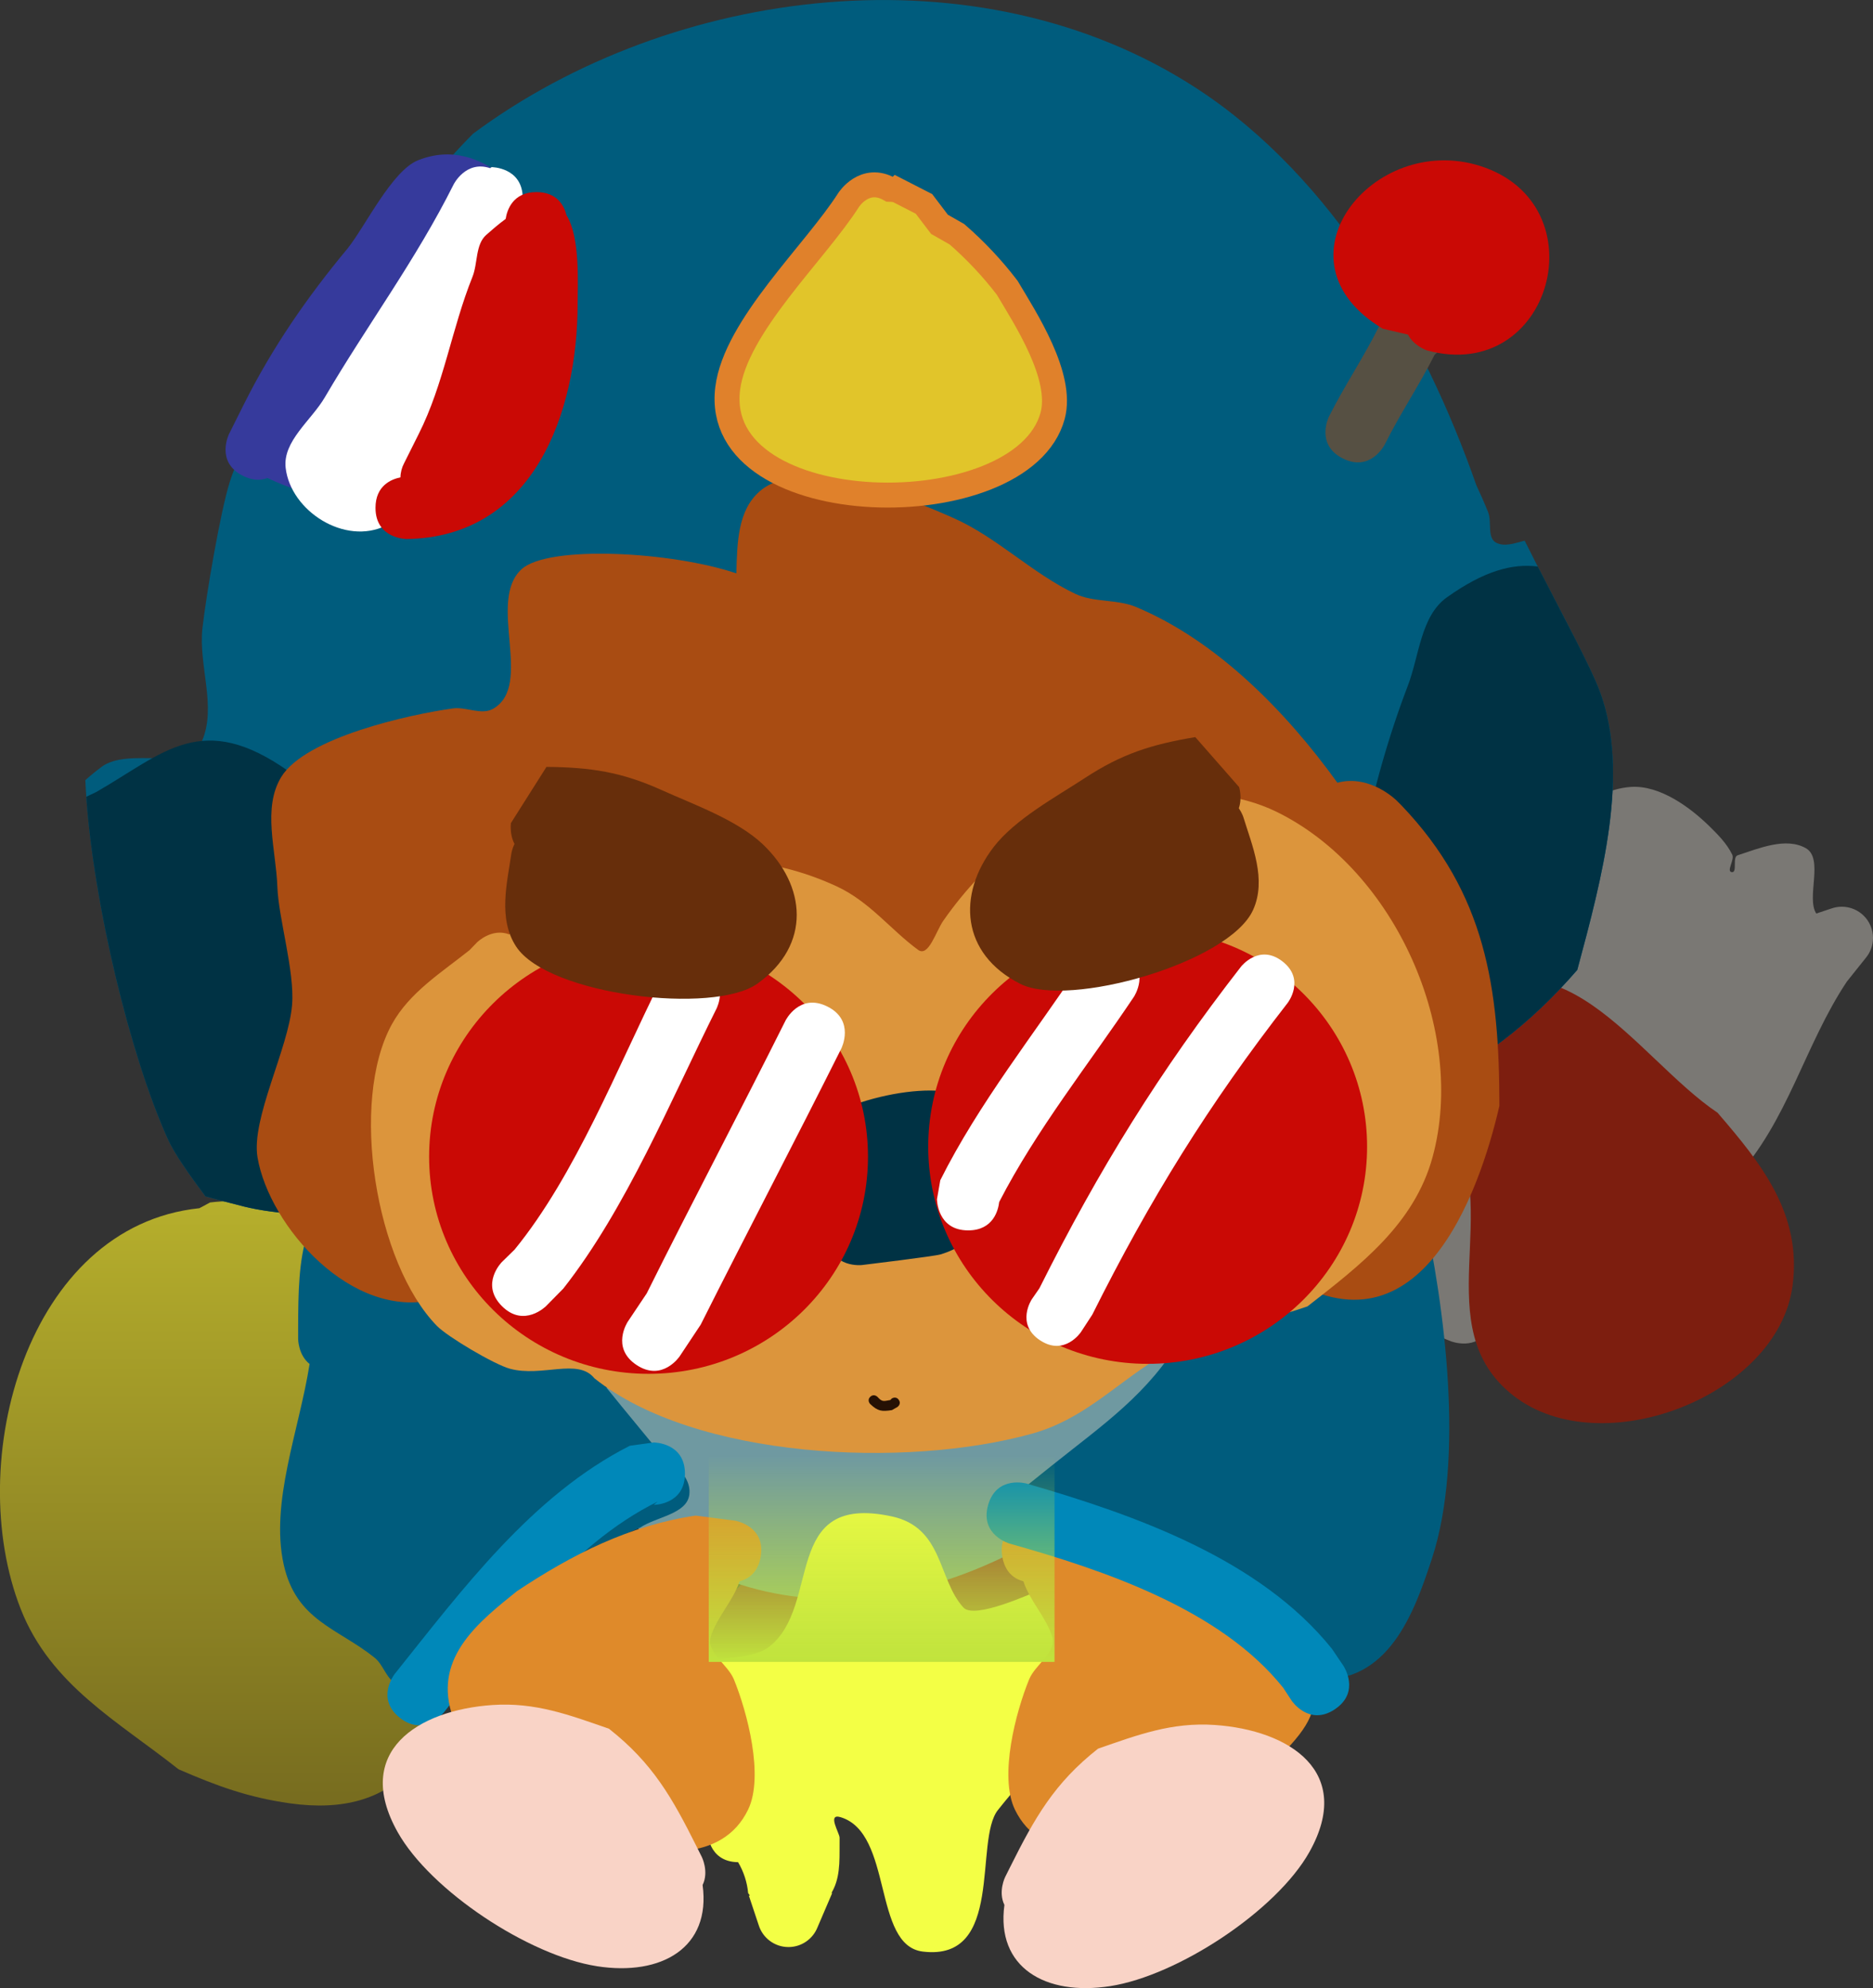
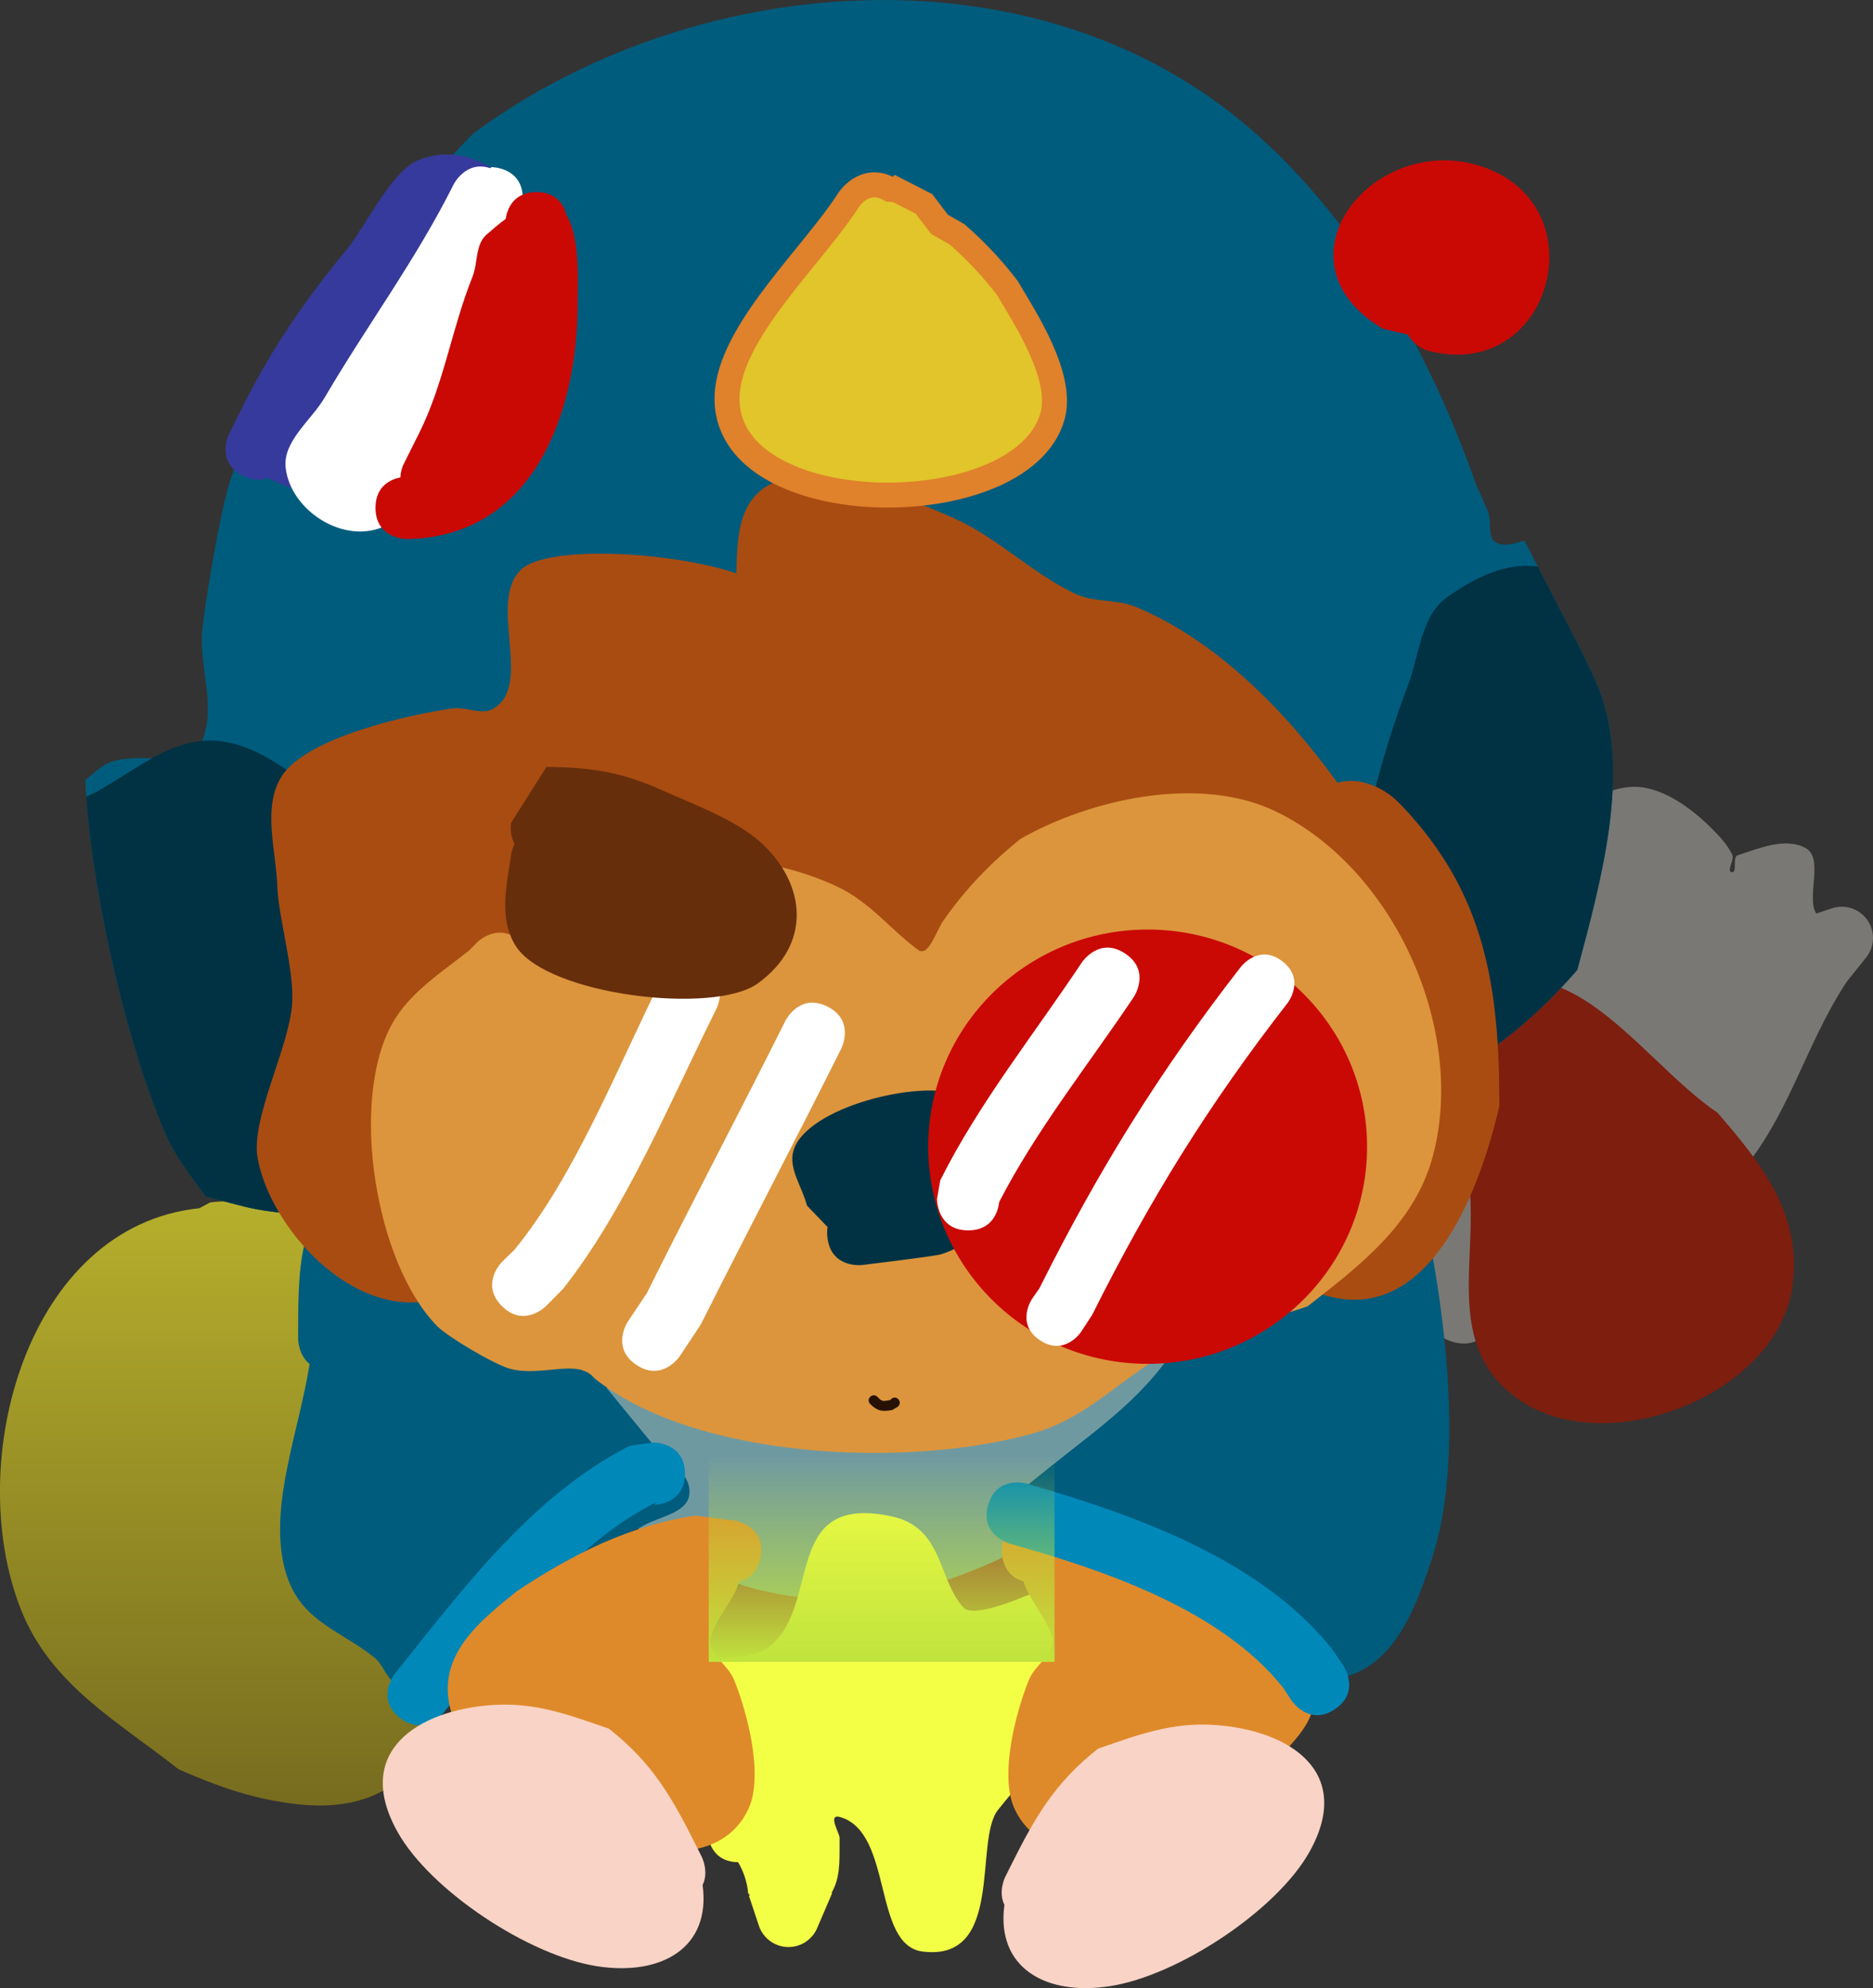
<svg xmlns="http://www.w3.org/2000/svg" version="1.1" width="75.055" height="79.653" viewBox="0,0,75.055,79.653">
  <rect x="0" y="0" width="75.055" height="79.653" fill="#333333" stroke="none" />
  <defs>
    <linearGradient x1="211.631" y1="188.297" x2="211.631" y2="212.511" gradientUnits="userSpaceOnUse" id="color-1">
      <stop offset="0" stop-color="#b6af2c" />
      <stop offset="1" stop-color="#776c1f" />
    </linearGradient>
    <linearGradient x1="237.801" y1="206.755" x2="237.801" y2="198.47" gradientUnits="userSpaceOnUse" id="color-2">
      <stop offset="0" stop-color="#c0e33d" />
      <stop offset="1" stop-color="#c0e33d" stop-opacity="0" />
    </linearGradient>
  </defs>
  <g transform="translate(-202.473,-140.173)">
    <g data-paper-data="{&quot;isPaintingLayer&quot;:true}" fill-rule="nonzero" stroke-linecap="butt" stroke-linejoin="miter" stroke-miterlimit="10" stroke-dasharray="" stroke-dashoffset="0" style="mix-blend-mode: normal">
      <path d="M262.157,193.387c-0.505,0.938 -1.544,0.523 -1.544,0.523l-0.931,-0.375c-2.975,-1.176 -2.788,-3.18 -2.433,-6.015c1.087,-4.298 3.443,-9.328 6.262,-12.763c1.027,-1.252 2.572,-2.939 4.315,-3.056c1.162,-0.078 2.372,0.819 3.136,1.565c0.351,0.343 0.709,0.705 0.925,1.146c0.103,0.21 -0.25,0.674 -0.017,0.703c0.237,0.029 0.008,-0.602 0.235,-0.676c0.869,-0.283 1.928,-0.731 2.726,-0.287c0.742,0.413 0.008,1.994 0.424,2.621l0.6,-0.2c0.132,-0.047 0.275,-0.073 0.423,-0.073c0.69,0 1.25,0.56 1.25,1.25c0,0.299 -0.105,0.574 -0.28,0.789l-0.768,0.961c-1.699,2.55 -2.356,5.602 -4.494,7.91c-1.785,1.927 -4.157,1.767 -6.326,2.847c-1.197,0.596 -1.992,1.696 -2.822,2.694c0,0 -0.268,0.322 -0.68,0.438z" fill="#7a7874" stroke="none" stroke-width="0.5" />
      <path d="M231.936,207.432c-0.129,0.118 -0.939,0.794 -1.75,-0.017c-0.884,-0.884 0,-1.768 0,-1.768l0.225,-0.225c0.095,-0.154 0.215,-0.265 0.344,-0.344c0.333,-0.333 0.898,-0.898 1.232,-1.232c2.789,-2.789 4.811,-4.384 8.947,-4.759c2.867,-0.26 7.225,1.728 5.15,5.573c-0.281,0.52 -3.18,1.245 -3.667,1.384c-3.582,1.023 -6.798,1.69 -10.481,1.385z" fill="#912c2f" stroke="none" stroke-width="0.5" />
      <path d="M225.103,198.207c-0.369,-0.103 -0.883,-0.391 -0.883,-1.192c0,-1.25 1.25,-1.25 1.25,-1.25h1c4.866,0 9.677,-0.558 14.531,-0.798c1.742,-0.086 5.811,-1.488 7.365,-0.966c3.231,1.084 1.769,2.193 0.836,3.848c-5.154,5.159 -13.091,8.821 -20.005,4.419c-1.668,-1.062 -2.876,-2.539 -4.093,-4.061z" fill="#6f99a1" stroke="none" stroke-width="0.5" />
      <path d="M232.051,214.781c-1.231,-0.013 -1.231,-1.25 -1.231,-1.25l0.064,-0.205c-0.369,-1.106 -2.672,-4.976 -2.337,-5.744c0.568,-1.305 3.674,-0.599 4.747,-1.431c2.119,-1.643 0.466,-6.173 4.905,-5.226c2.089,0.445 1.846,2.527 2.881,3.654c0.456,0.496 2.781,-0.603 3.066,-0.692c0.942,0.285 2.275,0.038 2.825,0.854c0.465,0.69 -0.317,1.643 -0.621,2.417c-0.892,2.27 -2.454,3.729 -3.886,5.53c-0.979,1.231 0.275,6.077 -3.014,5.674c-2.021,-0.248 -1.179,-4.743 -3.292,-5.384c-0.558,-0.169 -0.037,0.647 -0.041,0.822c-0.013,0.688 0.058,1.429 -0.239,2.05c-0.027,0.055 -0.055,0.11 -0.084,0.163l0.024,0.01l-0.589,1.374c-0.185,0.46 -0.635,0.784 -1.16,0.784c-0.562,0 -1.038,-0.371 -1.195,-0.882l-0.391,-1.173l0.038,-0.013l-0.069,-0.095c-0.038,-0.424 -0.177,-0.861 -0.403,-1.237z" fill="#f3ff45" stroke="none" stroke-width="0.5" />
      <path d="M210.461,188.58l0.432,-0.231c1.143,-0.14 2.342,0.01 3.434,0.374c3.322,3.223 3.924,7.067 5.327,11.264c0.751,2.246 1.358,3.907 1.053,6.372c-0.499,4.037 -2.273,6.674 -6.615,6.064c-1.664,-0.234 -2.925,-0.694 -4.466,-1.365c-2.395,-1.903 -5.122,-3.364 -6.322,-6.419c-2.318,-5.898 0.245,-15.338 7.156,-16.059z" fill="url(#color-1)" stroke="none" stroke-width="0.5" />
      <path d="M260.5,185.192c-0.198,0.282 -0.727,0.847 -1.589,0.416c-1.118,-0.559 -0.559,-1.677 -0.559,-1.677l0.2,-0.4c0.613,-1.208 0.79,-1.805 1.883,-2.771c4.433,-3.918 7.576,1.784 10.864,3.994c1.766,2.048 3.386,4.061 3.005,6.936c-0.585,4.408 -7.657,7.146 -11.181,4.402c-3.522,-2.743 -0.342,-7.525 -2.623,-10.9z" fill="#7d1e0f" stroke="none" stroke-width="0.5" />
      <path d="M214.88,194.821c-0.46,-0.364 -0.46,-1.006 -0.46,-1.006v-0.4c0.003,-3.016 0.109,-4.823 2.554,-6.747c9.977,-1.67 19.876,-3.478 30.05,-3.896c4.892,-0.201 10.832,0.327 12.458,5.735c0.892,4.036 1.684,10.1 0.374,14.103c-0.721,2.201 -1.738,5.024 -4.665,4.852c-1.907,-0.112 -2.908,-1.826 -4.269,-2.846c-1.549,-1.161 -3.339,-1.833 -5.112,-2.561l-0.043,0.172l-1.575,-0.394c-0.557,-0.126 -0.972,-0.624 -0.972,-1.219c0,-0.399 0.187,-0.754 0.478,-0.983l0.991,-0.793c1.973,-1.577 3.835,-2.848 5.114,-5.067c-1.389,0.527 -3.155,0.991 -3.439,1.058c-5.093,1.198 -10.761,1.118 -15.964,0.833c-0.885,-0.048 -2.734,-0.165 -4.162,-0.576c0.735,0.955 1.512,1.869 2.274,2.805c0.563,0.692 1.687,1.269 1.585,2.155c-0.09,0.792 -1.323,0.891 -1.984,1.337c-1.946,0.827 -4.034,2.059 -5.191,3.905c-0.641,1.023 -0.874,2.515 -2.311,2.929c-0.746,0.215 -1.568,-0.218 -2.257,-0.577c-0.404,-0.211 -0.515,-0.768 -0.871,-1.053c-1.481,-1.187 -3.14,-1.483 -3.64,-3.727c-0.554,-2.483 0.619,-5.385 1.036,-8.039z" fill="#005c7d" stroke="none" stroke-width="0.5" />
      <path d="M206.539,170.899c1.116,-0.822 3.479,0.237 4.028,-1.036c0.598,-1.386 -0.149,-3.028 0.019,-4.527c0.146,-1.304 0.723,-4.694 1.098,-5.866c0.617,-1.929 1.967,-3.557 3.196,-5.167c2.3,-3.014 3.815,-6.043 6.553,-8.776c7.982,-5.925 20.271,-7.507 29.014,-1.799c5.438,3.551 9.091,9.899 11.186,15.884c0.166,0.353 0.324,0.713 0.472,1.081c0.157,0.392 -0.052,1.033 0.324,1.224c0.343,0.174 0.744,0.019 1.141,-0.083c1.18,2.381 2.587,4.894 3.014,6.052c1.204,3.265 0.103,7.403 -0.906,11.147c-0.923,1.066 -1.93,2.032 -3.003,2.844c-0.925,0.7 -1.74,1.168 -2.472,1.584c-0.245,0.139 -0.481,0.273 -0.709,0.408c-0.763,-1.556 -1.733,-2.666 -3.326,-3.479c0.927,-0.908 1.502,-2.173 1.502,-3.573c0,-0.187 -0.01,-0.373 -0.03,-0.555c0.778,-1.8 -4.028,-5.986 -5.081,-7.029c-5.936,-5.876 -17.87,-6.547 -25.325,-3.289c-5.494,2.402 -7.615,8.398 -8.707,13.891c-0.524,2.635 -0.35,5.433 -0.959,8.001c-0.006,0.024 -0.01,0.051 -0.013,0.078c-0.196,0.295 -0.375,0.607 -0.541,0.931c-1.366,0.099 -3.459,-0.005 -4.762,-0.331c-0.55,-0.138 -1.065,-0.274 -1.547,-0.41c-0.662,-0.895 -1.24,-1.703 -1.515,-2.316c-1.594,-3.549 -3.107,-10.03 -3.298,-14.358c0.209,-0.188 0.426,-0.365 0.649,-0.529z" fill="#005c7d" stroke="none" stroke-width="0.5" />
      <path d="M206.328,171.906c2.721,-1.561 4.233,-3.31 7.754,-0.802c1.053,0.75 1.105,2.341 1.569,3.548c0.978,2.55 1.89,5.903 2.096,8.621c0.046,0.605 0.166,1.246 0.229,1.876c-0.071,0.77 -0.166,1.531 -0.318,2.276c-0.303,0.532 -0.87,1.027 -1.583,1.454c-1.268,0.011 -2.794,-0.109 -3.824,-0.367c-0.55,-0.138 -1.065,-0.274 -1.547,-0.41c-0.662,-0.895 -1.24,-1.703 -1.515,-2.316c-1.514,-3.371 -2.955,-9.387 -3.259,-13.691z" fill="#003244" stroke="none" stroke-width="0.5" />
      <path d="M262.675,181.875c-0.581,0.44 -1.119,0.788 -1.62,1.089c-1.835,-0.517 -3.573,-1.459 -4.186,-2.557c-0.099,-0.178 -0.173,-0.364 -0.227,-0.555c0.645,-0.842 1.028,-1.895 1.028,-3.037c0,-0.187 -0.01,-0.373 -0.03,-0.555c0.236,-0.545 -0.041,-1.309 -0.57,-2.139c0.39,-2.205 1.084,-4.562 1.816,-6.469c0.463,-1.207 0.515,-2.798 1.569,-3.548c1.492,-1.062 2.623,-1.361 3.638,-1.234c1.044,2.042 2.126,4.024 2.491,5.015c1.204,3.265 0.103,7.403 -0.906,11.147c-0.923,1.066 -1.93,2.032 -3.003,2.844z" fill="#003244" stroke="none" stroke-width="0.5" />
      <path d="M256.065,171.533c1.306,-0.354 2.374,0.714 2.374,0.714l0.2,0.2c3.355,3.515 3.918,7.267 3.918,12.031c-0.798,3.478 -3.255,10.514 -8.913,6.635c-1.223,-0.839 -0.816,-2.857 -1.067,-4.319c-0.53,-3.089 0.542,-6.951 -1.389,-9.734c-0.694,-1 -1.56,-0.562 -2.54,-0.374c-2.77,0.533 -3.931,1.742 -6.195,3.264c-1.277,0.858 -2.431,2.436 -3.967,2.358c-1.441,-0.073 -2.194,-1.88 -3.361,-2.728c-3.29,-2.39 -8.371,-1.644 -11.037,1.189c-0.354,1.873 -0.146,6.169 -0.84,7.619c-0.734,1.533 -1.699,3.432 -3.347,3.846c-3.326,0.837 -6.636,-2.929 -7.108,-5.686c-0.266,-1.555 1.246,-4.371 1.385,-6.121c0.107,-1.347 -0.547,-3.467 -0.591,-4.733c-0.051,-1.464 -0.606,-3.14 0.156,-4.391c0.964,-1.582 5.125,-2.503 6.876,-2.747c0.532,-0.074 1.144,0.282 1.61,0.016c1.654,-0.94 -0.259,-4.306 1.143,-5.592c1.07,-0.982 6.028,-0.71 8.608,0.165c0.033,-1.261 0.061,-2.525 0.937,-3.289c1.702,-1.486 6.05,0.311 7.763,1.071c1.751,0.777 3.149,2.215 4.88,3.037c0.749,0.356 1.667,0.207 2.432,0.526c3.227,1.347 6.002,4.17 8.073,7.043z" fill="#a94c12" stroke="none" stroke-width="0.5" />
      <path d="M222.878,177.609c3.847,-2.64 8.477,-4.07 13.116,-1.928c1.33,0.614 2.176,1.75 3.271,2.549c0.416,0.303 0.713,-0.746 1.008,-1.168c0.882,-1.264 1.899,-2.32 3.094,-3.28c2.792,-1.591 7.192,-2.595 10.276,-1.077c4.76,2.343 7.604,8.797 6.238,13.82c-0.734,2.697 -2.904,4.339 -5.014,5.988c-2.057,0.716 -4.269,0.977 -6.124,2.155c-1.679,1.066 -2.913,2.386 -4.911,2.943c-5.063,1.412 -13.501,1.013 -17.543,-2.22c-0.66,-0.82 -2.095,-0.031 -3.381,-0.38c-0.629,-0.17 -2.495,-1.277 -2.922,-1.712c-2.467,-2.515 -3.514,-8.98 -1.814,-12.081c0.705,-1.287 2.007,-2.091 3.117,-2.979l0.297,-0.308c0,0 0.592,-0.592 1.292,-0.322z" fill="#dc953c" stroke="none" stroke-width="0.5" />
      <path d="M235.635,189.334l-0.828,-0.862c-0.178,-0.737 -0.758,-1.486 -0.535,-2.211c0.534,-1.741 5.086,-2.837 6.613,-2.226c3.306,1.324 2.062,5.582 -0.727,6.396c-0.26,0.076 -2.909,0.396 -3.132,0.424c0,0 -1.24,0.155 -1.395,-1.085c-0.02,-0.164 -0.017,-0.308 0.005,-0.436z" fill="#003244" stroke="none" stroke-width="0.5" />
-       <path d="M237.255,186.515c0,4.805 -3.937,8.7 -8.793,8.7c-4.856,0 -8.793,-3.895 -8.793,-8.7c0,-4.805 3.937,-8.7 8.793,-8.7c4.856,0 8.793,3.895 8.793,8.7z" fill="#ca0905" stroke="none" stroke-width="0" />
      <path d="M257.255,186.115c0,4.805 -3.937,8.7 -8.793,8.7c-4.856,0 -8.793,-3.895 -8.793,-8.7c0,-4.805 3.937,-8.7 8.793,-8.7c4.856,0 8.793,3.895 8.793,8.7z" fill="#ca0905" stroke="none" stroke-width="0" />
      <path d="M229.92,199.215c0,1.25 -1.25,1.25 -1.25,1.25l0.159,-0.132c-3.567,1.753 -6.151,5.423 -8.583,8.463c0,0 -0.781,0.976 -1.757,0.195c-0.976,-0.781 -0.195,-1.757 -0.195,-1.757c2.694,-3.367 5.5,-7.151 9.417,-9.137l0.959,-0.132c0,0 1.25,0 1.25,1.25z" fill="#0088b9" stroke="none" stroke-width="0.5" />
      <path d="M243.485,203.528c-0.348,-0.092 -0.74,-0.343 -0.848,-0.991c-0.205,-1.233 1.027,-1.438 1.027,-1.438l1.582,-0.204c2.655,0.392 4.943,1.552 7.161,3.028c1.47,1.184 3.313,2.61 2.624,4.869c-0.529,1.737 -4.802,4.61 -6.363,5.124c-1.761,0.58 -4.491,0.905 -5.526,-1.243c-0.644,-1.338 0.037,-3.915 0.572,-5.22c0.245,-0.597 1.115,-1.085 0.924,-1.702c-0.247,-0.797 -0.896,-1.431 -1.155,-2.223z" fill="#df8a2a" stroke="none" stroke-width="0.5" />
      <path d="M230.956,205.751c-0.191,0.617 0.679,1.105 0.924,1.702c0.535,1.305 1.216,3.882 0.572,5.22c-1.034,2.148 -3.765,1.823 -5.526,1.243c-1.561,-0.514 -5.834,-3.387 -6.363,-5.124c-0.688,-2.26 1.155,-3.685 2.624,-4.869c2.218,-1.476 4.506,-2.636 7.161,-3.028l1.582,0.204c0,0 1.233,0.205 1.027,1.438c-0.108,0.648 -0.5,0.899 -0.848,0.991c-0.259,0.792 -0.908,1.426 -1.155,2.223z" data-paper-data="{&quot;index&quot;:null}" fill="#df8a2a" stroke="none" stroke-width="0.5" />
      <path d="M238.42,147.79l1.079,0.553c0.207,0.272 0.414,0.545 0.621,0.817l0.7,0.399c0.74,0.642 1.418,1.364 2.013,2.142c0.734,1.233 2.248,3.55 1.821,5.13c-1.212,4.483 -13.698,4.315 -13.021,-1.093c0.313,-2.498 3.493,-5.433 4.846,-7.554c0,0 0.64,-1.003 1.65,-0.427c0.172,0.004 0.29,0.034 0.29,0.034z" fill="#e1c52a" stroke="#e0812b" stroke-width="1" />
      <path d="M222.586,192.502c-0.884,-0.884 0,-1.768 0,-1.768l0.508,-0.497c2.437,-2.983 4.129,-7.319 5.858,-10.778c0,0 0.559,-1.118 1.677,-0.559c1.118,0.559 0.559,1.677 0.559,1.677c-1.828,3.656 -3.62,8.018 -6.142,11.222l-0.692,0.703c0,0 -0.884,0.884 -1.768,0z" fill="#ffffff" stroke="none" stroke-width="0.5" />
      <path d="M227.977,194.858c-1.04,-0.693 -0.347,-1.733 -0.347,-1.733l0.759,-1.134c1.829,-3.676 3.719,-7.243 5.563,-10.932c0,0 0.559,-1.118 1.677,-0.559c1.118,0.559 0.559,1.677 0.559,1.677c-1.867,3.734 -3.77,7.351 -5.637,11.068l-0.841,1.266c0,0 -0.693,1.04 -1.733,0.347z" fill="#ffffff" stroke="none" stroke-width="0.5" />
      <path d="M242.512,188.333c-0.036,0.309 -0.226,1.135 -1.242,1.135c-1.25,0 -1.25,-1.25 -1.25,-1.25l0.132,-0.759c1.548,-3.093 3.772,-5.866 5.678,-8.734c0,0 0.693,-1.04 1.733,-0.347c1.04,0.693 0.347,1.733 0.347,1.733c-1.803,2.694 -3.909,5.325 -5.398,8.221z" fill="#ffffff" stroke="none" stroke-width="0.5" />
      <path d="M244.147,193.871c-0.985,-0.657 -0.328,-1.642 -0.328,-1.642l0.305,-0.441c2.383,-4.766 4.826,-8.704 8.08,-12.888c0,0 0.727,-0.934 1.661,-0.208c0.934,0.727 0.208,1.661 0.208,1.661c-3.166,4.07 -5.51,7.851 -7.831,12.493l-0.453,0.695c0,0 -0.657,0.985 -1.642,0.328z" fill="#ffffff" stroke="none" stroke-width="0.5" />
      <path d="M223.09,173.983c-0.209,-0.395 -0.143,-0.835 -0.143,-0.835l1.424,-2.25c1.776,0.017 3.006,0.202 4.632,0.936c1.267,0.572 3.011,1.192 4.033,2.161c1.739,1.649 1.965,4.02 -0.203,5.582c-1.753,1.263 -8.393,0.472 -9.675,-1.477c-0.738,-1.122 -0.361,-2.561 -0.193,-3.735c0,0 0.026,-0.174 0.124,-0.381z" fill="#672e0b" stroke="none" stroke-width="0.5" />
-       <path d="M252.297,172.911c0.348,1.134 0.944,2.497 0.389,3.72c-0.964,2.124 -7.401,3.935 -9.329,2.96c-2.383,-1.206 -2.528,-3.583 -1.066,-5.483c0.859,-1.116 2.486,-1.999 3.649,-2.76c1.493,-0.978 2.68,-1.351 4.431,-1.643l1.756,2.002c0,0 0.134,0.425 -0.012,0.847c0.129,0.19 0.182,0.357 0.182,0.357z" data-paper-data="{&quot;index&quot;:null}" fill="#672e0b" stroke="none" stroke-width="0.5" />
      <path d="M213.19,159.324c-0.256,0.099 -0.583,0.112 -0.98,-0.086c-1.118,-0.559 -0.559,-1.677 -0.559,-1.677l0.6,-1.2c1.135,-2.267 2.53,-4.284 4.15,-6.232c0.712,-0.888 1.778,-3.119 2.827,-3.536c2.657,-1.058 4.801,1.713 5.685,3.821c1.952,4.657 -1.187,10.425 -6.421,10.153c-1.865,-0.097 -3.626,-0.457 -5.302,-1.243z" fill="#363a9c" stroke="none" stroke-width="0.5" />
      <path d="M223.42,148.119c0,0.421 -0.142,0.7 -0.33,0.885c-0.132,0.714 -0.308,1.421 -0.534,2.11c-0.861,2.577 -1.955,5.541 -3.252,7.931c-0.408,0.752 -0.587,1.801 -1.354,2.181c-1.661,0.823 -3.832,-0.586 -4.03,-2.307c-0.123,-1.071 1.024,-1.897 1.569,-2.827c1.692,-2.888 3.652,-5.509 5.163,-8.532c0,0 0.487,-0.975 1.462,-0.649l0.056,-0.042c0,0 1.25,0 1.25,1.25z" fill="#ffffff" stroke="none" stroke-width="0.5" />
      <path d="M221.405,151.266c0.22,-0.549 0.112,-1.293 0.555,-1.684c0.234,-0.206 0.496,-0.433 0.776,-0.638c0.053,-0.344 0.278,-1.075 1.234,-1.075c0.836,0 1.113,0.559 1.204,0.929c0.555,0.88 0.446,2.769 0.446,3.521c0,4.429 -1.791,9.372 -6.85,9.45c0,0 -1.25,0 -1.25,-1.25c0,-0.891 0.635,-1.147 1,-1.22c0.003,-0.202 0.055,-0.393 0.143,-0.561l0.589,-1.178c1.012,-2.011 1.316,-4.206 2.153,-6.294z" fill="#ca0905" stroke="none" stroke-width="0.5" />
-       <path d="M260.528,152.14c0.884,0.884 0,1.768 0,1.768l-0.566,0.475c-0.623,1.24 -1.382,2.359 -2,3.6c0,0 -0.559,1.118 -1.677,0.559c-1.118,-0.559 -0.559,-1.677 -0.559,-1.677c0.623,-1.24 1.382,-2.359 2,-3.6l1.034,-1.125c0,0 0.884,-0.884 1.768,0z" fill="#565043" stroke="none" stroke-width="0.5" />
      <path d="M258.894,153.579l-1.009,-0.236c-4.553,-2.716 -0.398,-7.881 3.897,-6.522c4.822,1.526 2.876,8.761 -2.133,7.389c0,0 -0.518,-0.173 -0.755,-0.632z" fill="#ca0905" stroke="none" stroke-width="0.5" />
      <path d="M255.964,208.655c-1.04,0.693 -1.733,-0.347 -1.733,-0.347l-0.336,-0.513c-2.506,-3.143 -7.172,-4.711 -10.967,-5.779c0,0 -1.202,-0.343 -0.859,-1.545c0.343,-1.202 1.545,-0.859 1.545,-0.859c4.347,1.258 9.345,3.022 12.233,6.621l0.464,0.687c0,0 0.693,1.04 -0.347,1.733z" fill="#0088b9" stroke="none" stroke-width="0.5" />
      <path d="M244.73,198.47v8.286h-13.857v-8.286z" data-paper-data="{&quot;index&quot;:null}" fill="url(#color-2)" stroke="none" stroke-width="0" />
      <path d="M238.491,196.261c0.113,0.17 -0.057,0.283 -0.057,0.283l-0.218,0.124c-0.41,0.064 -0.566,0.046 -0.871,-0.242c0,0 -0.144,-0.144 0,-0.289c0.144,-0.144 0.289,0 0.289,0c0.193,0.21 0.232,0.179 0.515,0.128l0.059,-0.061c0,0 0.17,-0.113 0.283,0.057z" fill="#261104" stroke="none" stroke-width="0.5" />
      <path d="M226.392,218.948c-2.716,-0.421 -6.664,-3.021 -7.984,-5.372c-1.807,-3.218 0.799,-4.888 3.793,-5.092c1.722,-0.118 3.08,0.395 4.675,0.95c1.758,1.385 2.536,2.769 3.521,4.739l0.2,0.4c0,0 0.293,0.586 0.031,1.122c0.34,2.503 -1.633,3.658 -4.236,3.254z" data-paper-data="{&quot;index&quot;:null}" fill="#f9d3c6" stroke="none" stroke-width="0.5" />
      <path d="M242.722,216.494c-0.262,-0.536 0.031,-1.122 0.031,-1.122l0.2,-0.4c0.985,-1.97 1.763,-3.354 3.521,-4.739c1.595,-0.554 2.953,-1.067 4.675,-0.95c2.994,0.205 5.6,1.874 3.793,5.092c-1.32,2.351 -5.268,4.951 -7.984,5.372c-2.603,0.404 -4.575,-0.751 -4.236,-3.254z" fill="#f9d3c6" stroke="none" stroke-width="0.5" />
    </g>
  </g>
</svg>